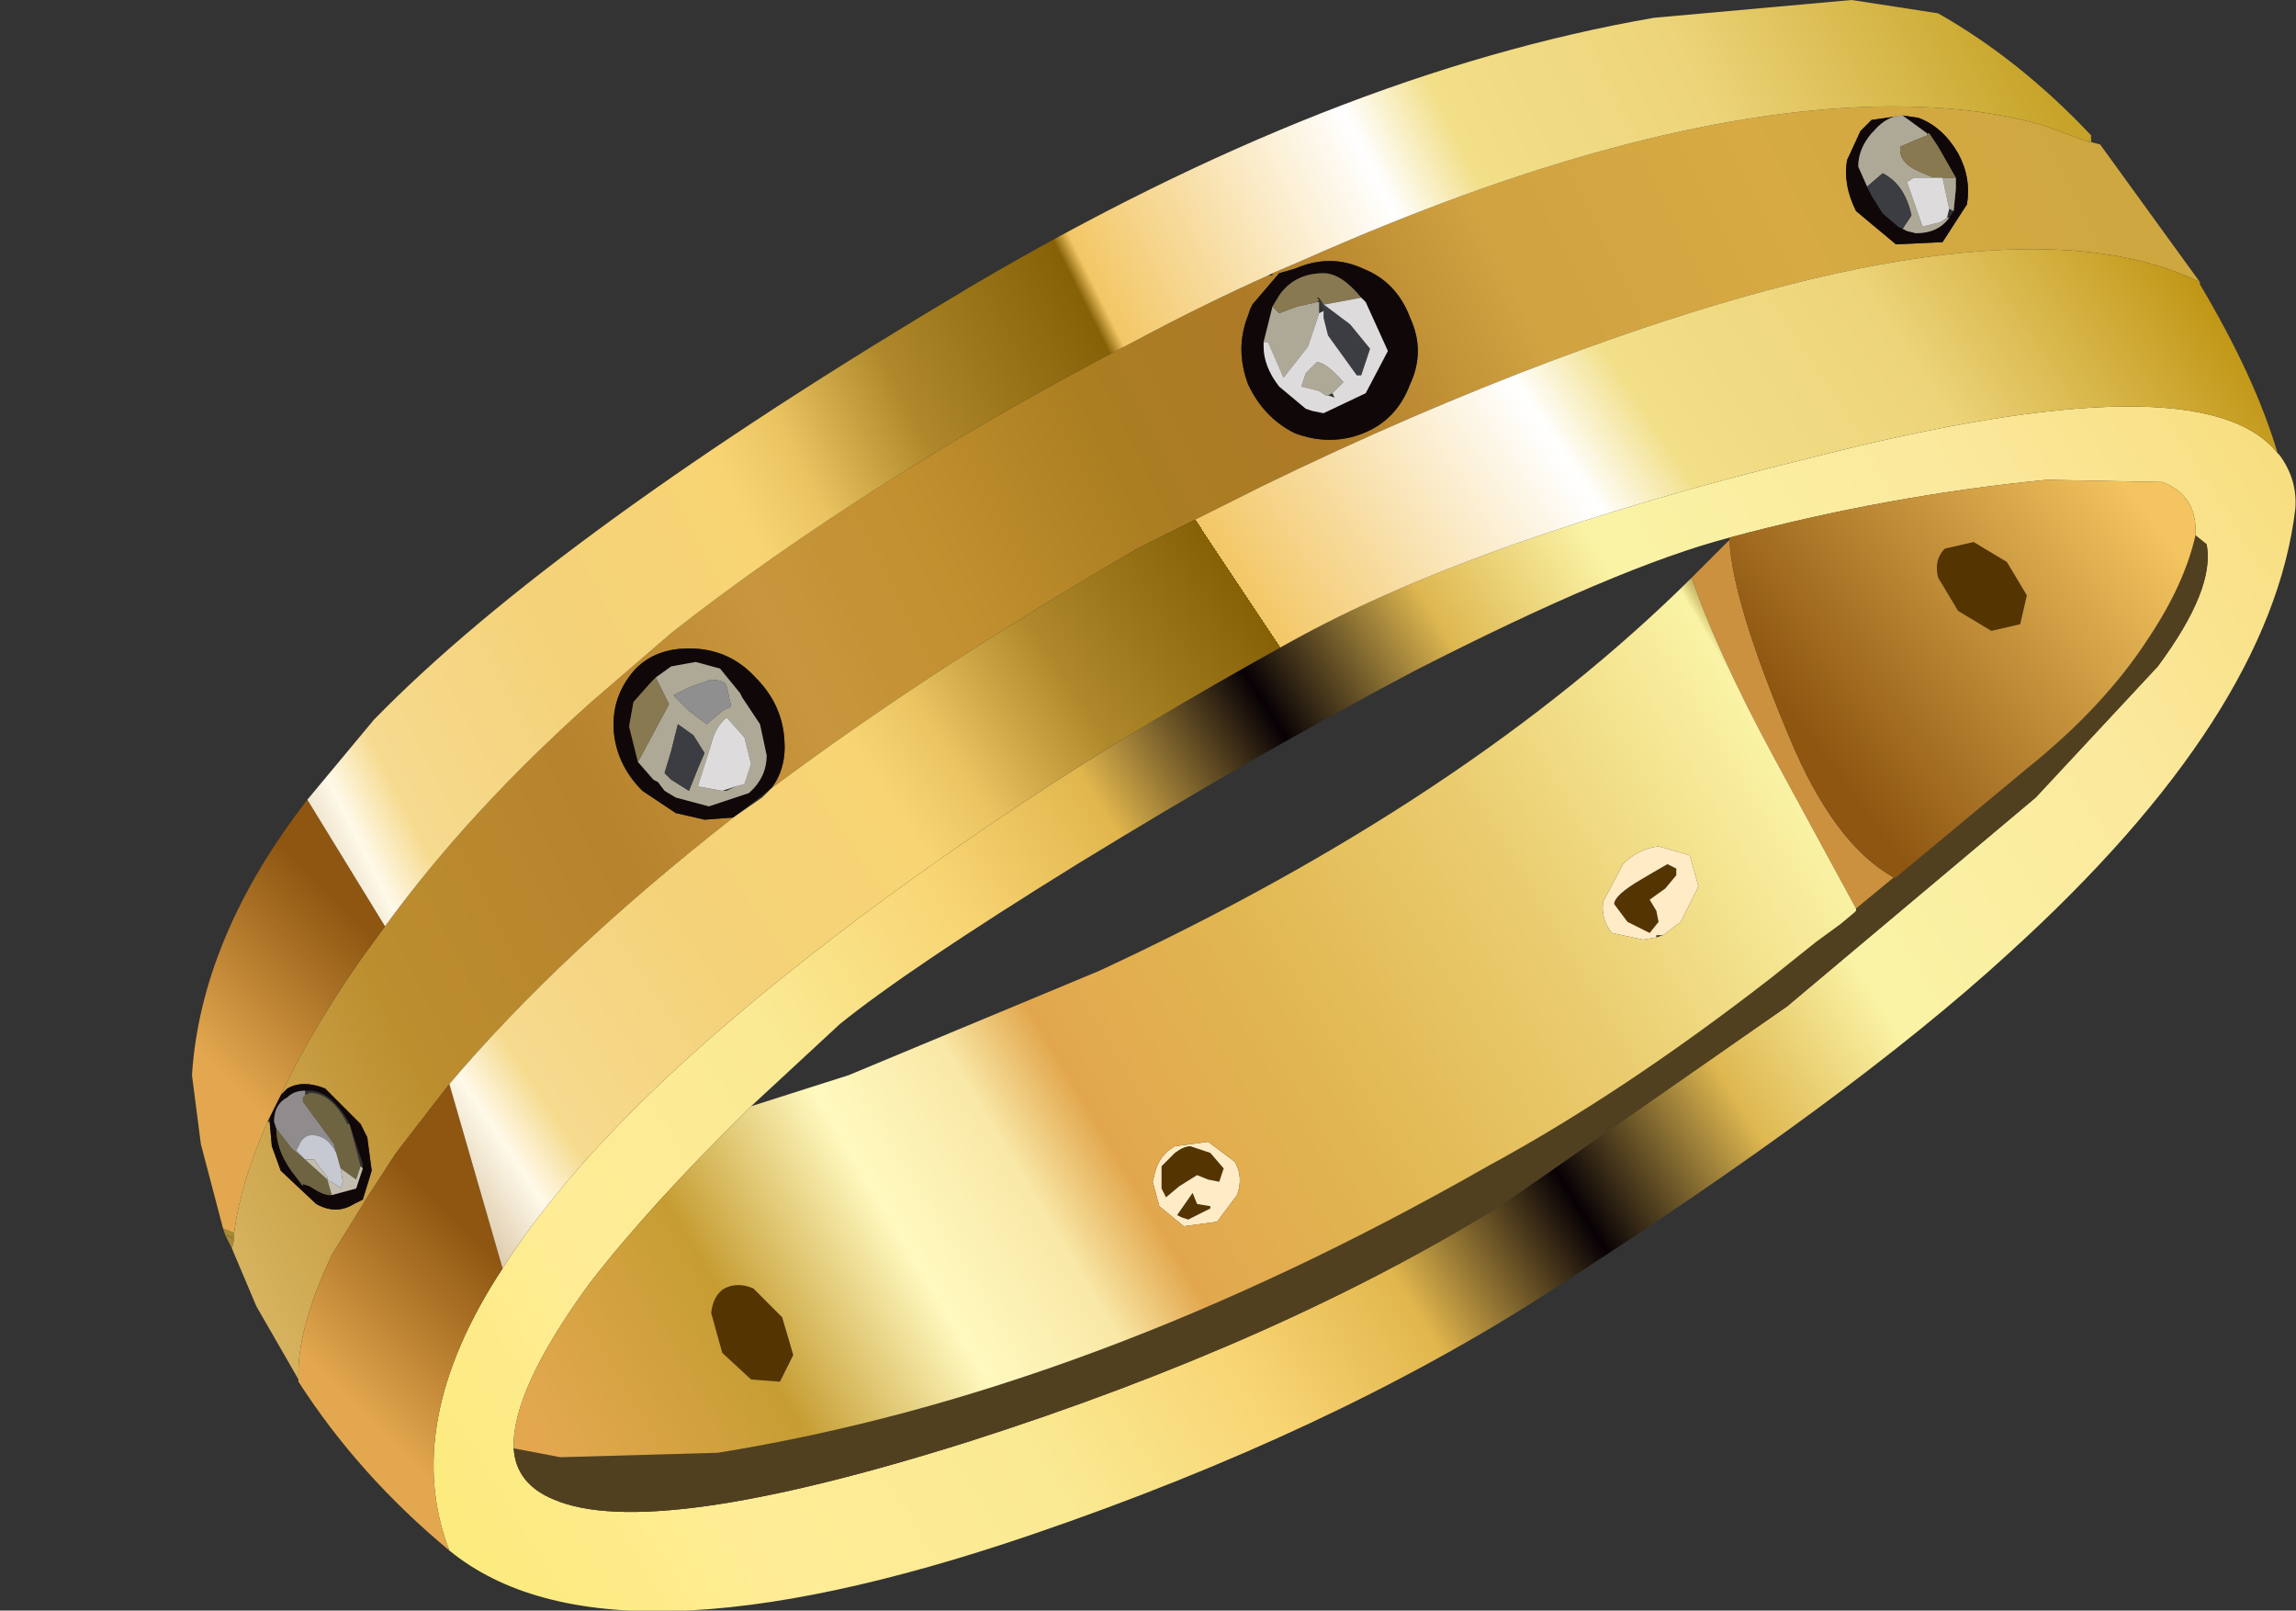
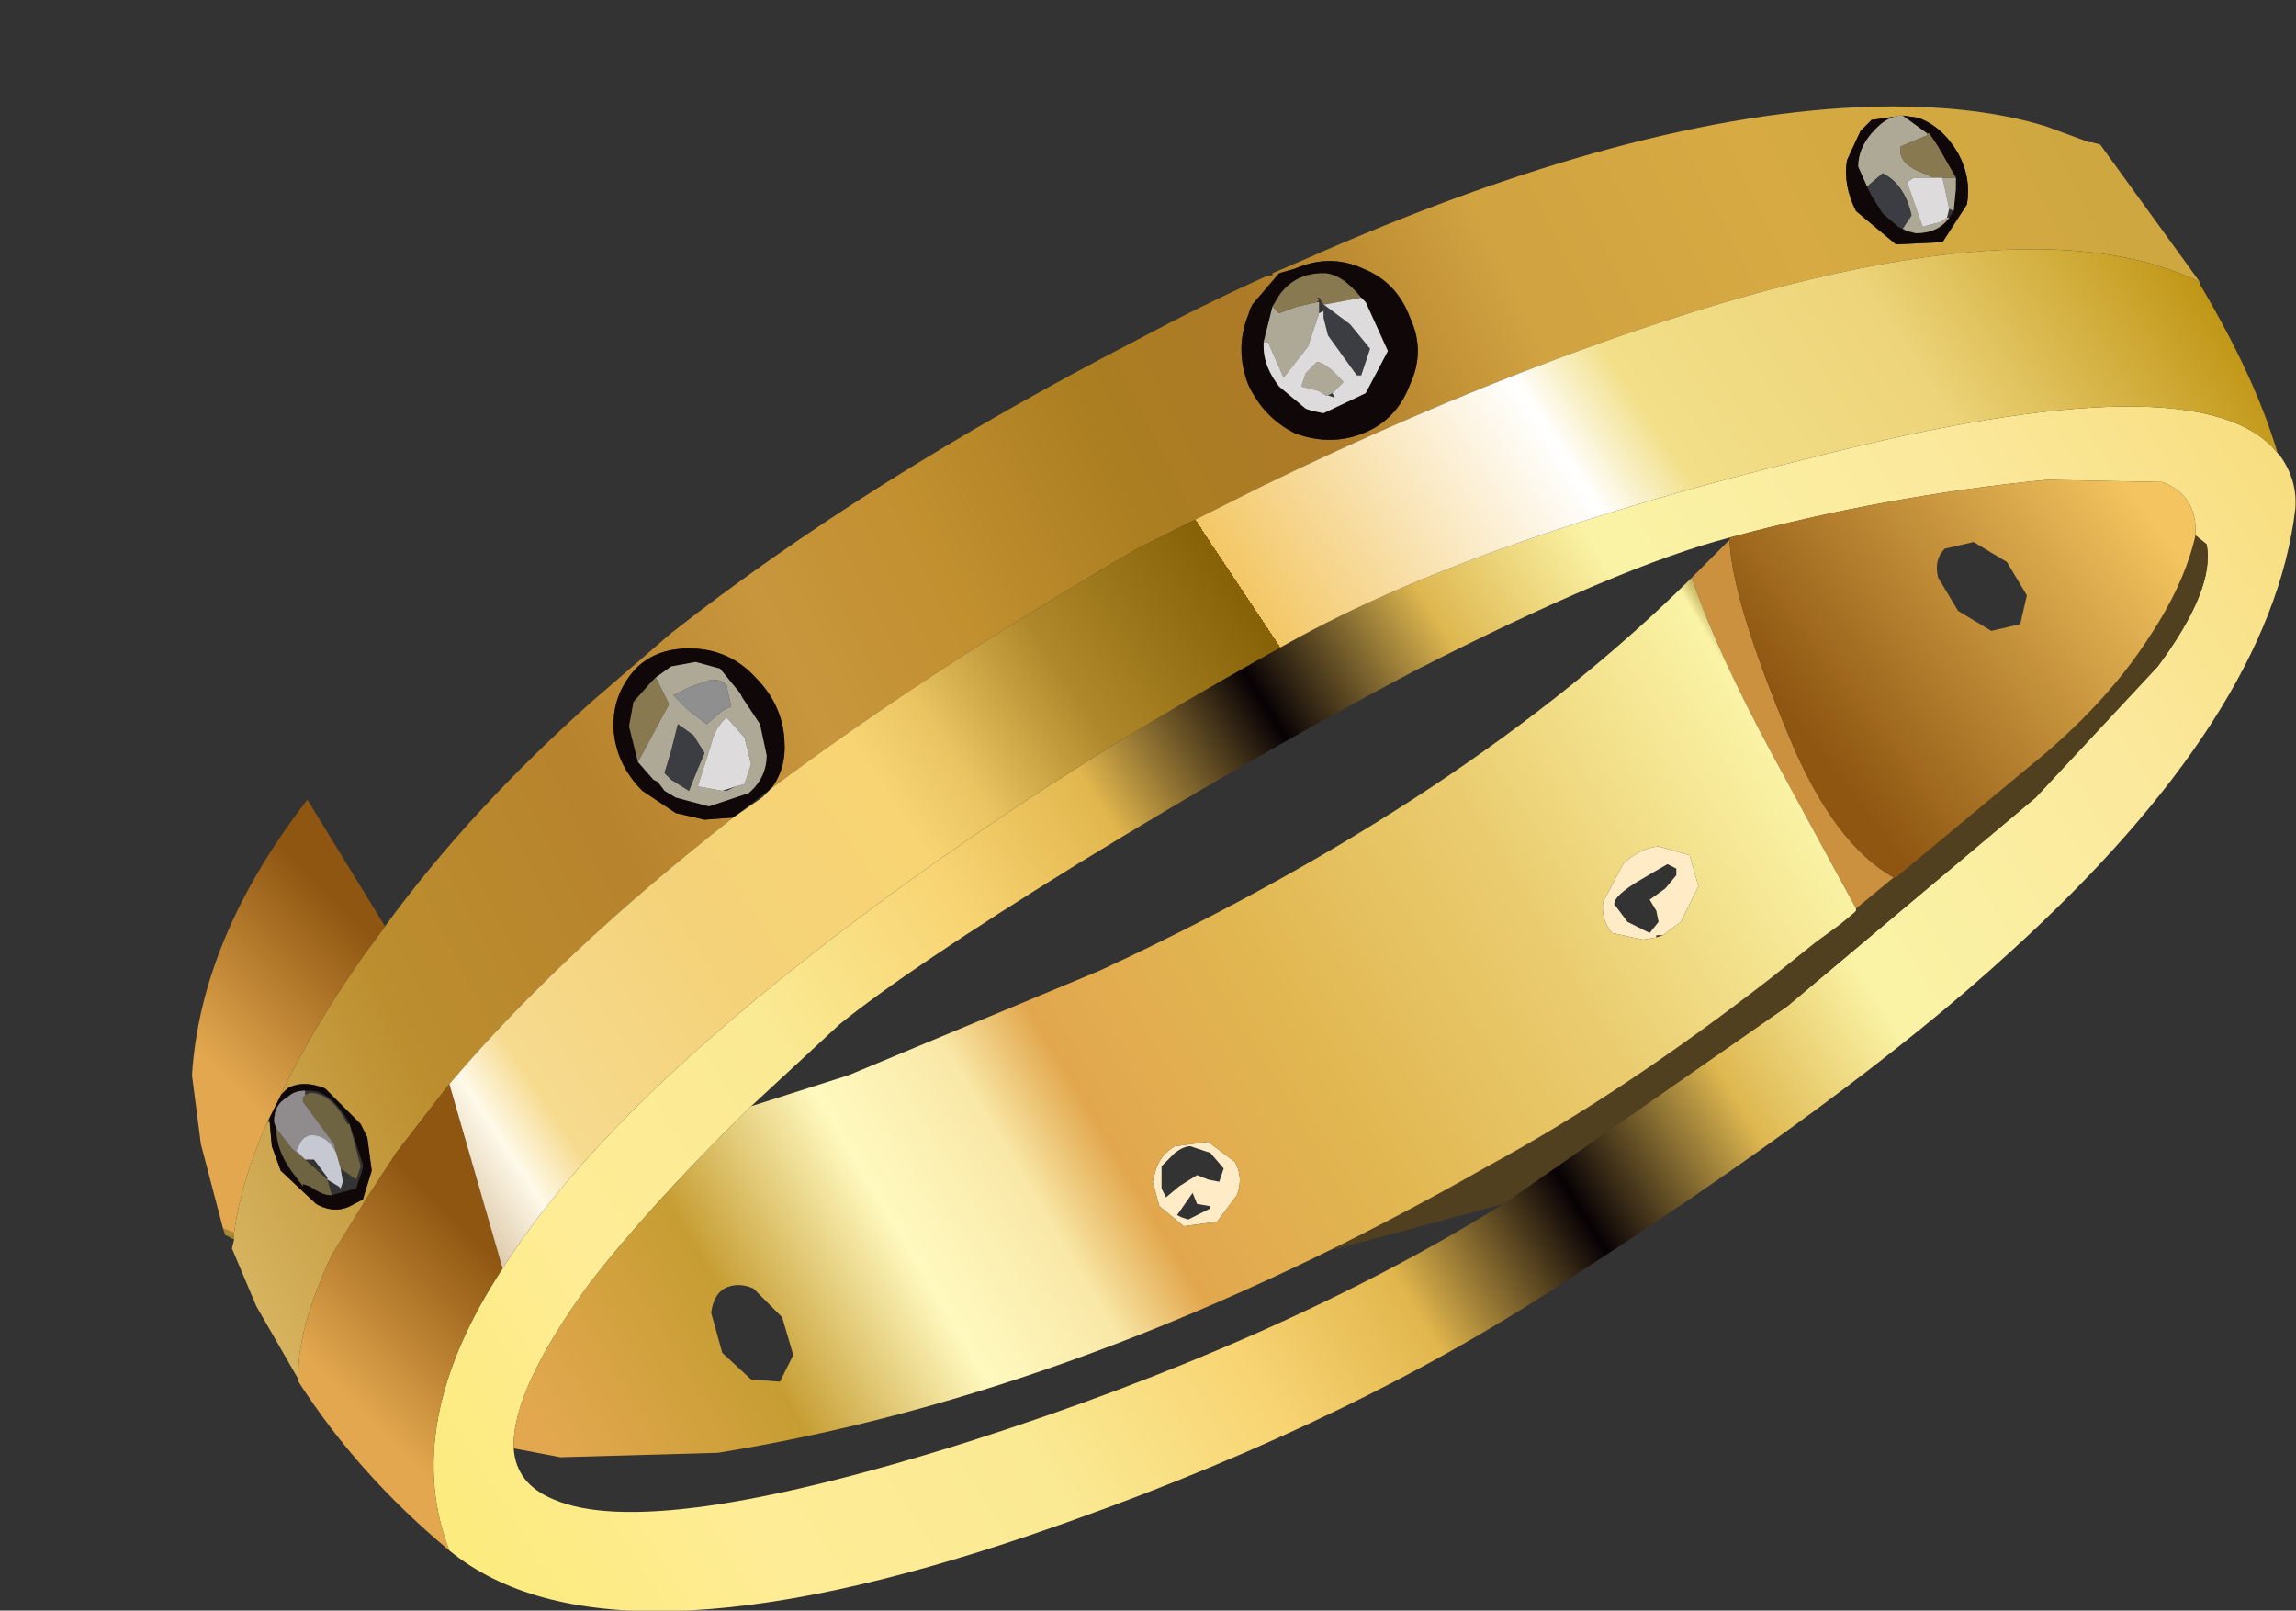
<svg xmlns="http://www.w3.org/2000/svg" xmlns:xlink="http://www.w3.org/1999/xlink" height="32.3px" width="46.05px">
  <rect width="100%" height="100%" fill="#333333" stroke="none" />
  <g transform="matrix(1.0, 0.0, 0.0, 1.0, 3.85, 0.0)">
    <use height="36.25" transform="matrix(0.89, 0.0, 0.0, 0.891, -3.871, 0.0)" width="51.75" xlink:href="#sprite0" />
  </g>
  <defs>
    <g id="sprite0" transform="matrix(1.0, 0.0, 0.0, 1.0, 4.35, 0.0)">
      <use height="36.25" transform="matrix(1.0, 0.0, 0.0, 1.0, 0.0, 0.0)" width="47.4" xlink:href="#shape0" />
      <use height="13.25" transform="matrix(1.06, 0.0, 0.0, 1.06, 19.122, 0.328)" width="13.15" xlink:href="#sprite1" />
    </g>
    <g id="shape0" transform="matrix(1.0, 0.0, 0.0, 1.0, 0.0, 0.0)">
-       <path d="M42.75 3.2 L42.8 3.05 42.8 3.2 42.75 3.2 M0.9 28.1 L0.75 27.8 0.95 27.9 0.9 28.1" fill="url(#gradient0)" fill-rule="evenodd" stroke="none" />
      <path d="M24.35 6.15 L25.05 5.85 Q32.5 2.55 37.9 2.4 40.2 2.35 41.8 2.85 L42.75 3.2 42.8 3.2 43.0 3.25 45.25 6.35 Q40.95 4.25 30.7 8.1 27.5 9.3 24.1 10.95 L21.3 12.35 Q16.6 15.1 13.05 17.75 13.4 17.3 13.35 16.65 13.3 15.85 12.7 15.25 12.15 14.65 11.35 14.6 10.5 14.55 10.0 15.05 9.5 15.6 9.5 16.3 L9.5 16.4 Q9.55 17.2 10.15 17.8 L10.9 18.3 11.55 18.45 12.2 18.4 Q8.3 21.45 5.8 24.4 L4.6 25.95 3.95 26.95 3.15 28.25 Q2.35 29.95 2.4 31.05 L1.45 29.4 0.9 28.1 0.95 27.9 0.95 27.85 0.95 27.75 Q1.1 26.6 1.7 25.25 L1.75 25.25 1.8 25.8 2.0 26.35 2.8 27.1 Q3.25 27.35 3.65 27.1 L3.85 27.0 4.05 26.35 3.95 25.6 3.8 25.3 3.0 24.5 Q2.5 24.3 2.15 24.5 L2.0 24.65 Q2.65 23.25 3.8 21.6 L4.35 20.85 Q6.25 18.25 9.0 15.8 L10.8 14.25 Q15.2 10.8 21.3 7.65 22.8 6.85 24.25 6.2 L24.35 6.2 24.35 6.15 M38.9 2.65 L38.55 2.6 37.85 2.7 37.6 2.95 37.3 3.6 Q37.2 4.15 37.5 4.75 L38.4 5.5 39.45 5.45 40.0 4.6 Q40.1 4.0 39.8 3.45 39.45 2.85 38.9 2.65 M24.85 6.05 L24.5 6.15 23.9 6.85 23.85 6.95 23.8 7.1 Q23.5 7.85 23.8 8.65 24.15 9.4 24.85 9.75 25.65 10.05 26.4 9.75 27.15 9.45 27.45 8.65 27.8 7.9 27.45 7.15 27.15 6.35 26.4 6.05 25.65 5.7 24.85 6.05" fill="url(#gradient1)" fill-rule="evenodd" stroke="none" />
      <path d="M47.0 10.2 L47.05 10.25 Q47.45 10.8 47.4 11.45 46.85 16.1 40.95 21.45 37.35 24.75 30.55 29.1 25.65 32.25 18.9 34.55 9.35 37.8 5.8 34.9 4.7 32.05 7.0 28.55 8.9 25.55 13.25 22.05 18.2 18.05 24.75 14.45 28.9 12.15 36.5 10.3 45.3 8.05 47.0 10.2 M45.15 12.05 Q45.2 11.15 44.4 10.85 L41.8 10.8 Q38.2 11.15 34.65 12.1 32.15 12.75 27.55 15.1 23.95 17.0 19.95 19.45 16.15 21.8 14.6 23.05 L12.6 24.9 12.5 25.0 Q10.3 27.15 8.95 28.9 7.2 31.3 7.25 32.6 7.3 33.4 8.15 33.75 10.35 34.7 17.5 32.45 24.55 30.2 29.55 27.1 L35.95 22.65 41.55 17.95 44.3 15.0 Q45.6 13.25 45.4 12.25 L45.15 12.05" fill="url(#gradient2)" fill-rule="evenodd" stroke="none" />
-       <path d="M38.35 19.75 L38.4 19.75 41.35 17.3 Q43.1 15.9 44.1 14.35 44.9 13.15 45.15 12.05 L45.4 12.25 Q45.6 13.25 44.3 15.0 L41.55 17.95 35.95 22.65 29.55 27.1 Q24.55 30.2 17.5 32.45 10.35 34.7 8.15 33.75 7.3 33.4 7.25 32.6 L8.3 32.8 11.85 32.7 Q20.25 31.35 29.2 26.25 32.25 24.6 35.6 22.0 L36.6 21.2 37.15 20.8 37.45 20.55 37.5 20.5 37.5 20.45 38.35 19.75" fill="#51401f" fill-rule="evenodd" stroke="none" />
-       <path d="M41.35 13.4 L41.2 14.05 40.55 14.2 39.8 13.75 39.35 13.0 Q39.25 12.6 39.5 12.35 L40.15 12.2 40.9 12.65 41.35 13.4 M33.45 19.7 L33.2 20.0 32.85 20.25 33.0 20.5 33.05 20.75 32.85 21.0 32.35 20.75 32.05 20.35 Q32.05 20.15 32.65 19.8 32.9 19.65 33.25 19.45 L33.45 19.55 33.45 19.7 M13.3 29.65 L13.55 30.5 13.25 31.1 12.6 31.05 11.95 30.45 11.7 29.55 Q11.75 29.15 12.0 29.0 12.3 28.85 12.65 29.0 L13.3 29.65 M22.95 27.2 L22.45 27.45 22.3 27.4 22.2 27.35 22.55 26.85 22.65 27.1 22.95 27.15 22.95 27.2 M22.95 25.95 L23.25 26.3 23.15 26.6 22.9 26.55 22.65 26.45 22.25 26.7 21.95 26.95 21.85 26.75 21.85 26.25 22.15 25.95 Q22.35 25.8 22.5 25.8 L22.95 25.95" fill="#543400" fill-rule="evenodd" stroke="none" />
+       <path d="M38.35 19.75 L38.4 19.75 41.35 17.3 Q43.1 15.9 44.1 14.35 44.9 13.15 45.15 12.05 L45.4 12.25 Q45.6 13.25 44.3 15.0 L41.55 17.95 35.95 22.65 29.55 27.1 L8.3 32.8 11.85 32.7 Q20.25 31.35 29.2 26.25 32.25 24.6 35.6 22.0 L36.6 21.2 37.15 20.8 37.45 20.55 37.5 20.5 37.5 20.45 38.35 19.75" fill="#51401f" fill-rule="evenodd" stroke="none" />
      <path d="M39.1 3.0 L38.55 2.6 Q38.2 2.6 37.9 2.95 L37.85 3.0 Q37.55 3.35 37.55 3.75 L37.75 4.2 37.85 4.4 38.1 4.8 38.45 5.1 38.55 5.15 38.65 5.2 38.85 5.25 Q39.35 5.25 39.6 4.9 L39.7 4.75 39.75 4.25 39.75 4.0 39.35 3.3 39.15 3.0 39.1 3.0 M38.9 2.65 Q39.45 2.85 39.8 3.45 40.1 4.0 40.0 4.6 L39.45 5.45 38.4 5.5 37.5 4.75 Q37.2 4.15 37.3 3.6 L37.6 2.95 37.85 2.7 38.55 2.6 38.9 2.65 M24.85 6.05 Q25.65 5.7 26.4 6.05 27.15 6.35 27.45 7.15 27.8 7.9 27.45 8.65 27.15 9.45 26.4 9.75 25.65 10.05 24.85 9.75 24.15 9.4 23.8 8.65 23.5 7.85 23.8 7.1 L23.85 6.95 23.9 6.85 24.5 6.15 24.85 6.05 M24.35 6.9 L24.15 7.7 24.15 7.8 Q24.15 8.25 24.5 8.7 L25.1 9.2 25.25 9.25 25.5 9.3 26.45 8.85 26.95 7.9 26.45 6.8 26.35 6.7 Q25.9 6.15 25.5 6.15 24.85 6.15 24.5 6.65 L24.35 6.9 M12.2 18.4 L11.55 18.45 10.9 18.3 10.15 17.8 Q9.55 17.2 9.5 16.4 L9.5 16.3 Q9.5 15.6 10.0 15.05 10.5 14.55 11.35 14.6 12.15 14.65 12.7 15.25 13.3 15.85 13.35 16.65 13.4 17.3 13.05 17.75 L12.2 18.4 M10.45 15.25 L10.35 15.35 9.95 15.8 9.85 16.35 10.05 17.15 10.4 17.55 10.5 17.6 10.65 17.8 10.9 17.95 11.65 18.15 12.55 17.85 Q12.95 17.5 12.95 17.0 L12.8 16.3 12.4 15.7 12.35 15.6 11.9 15.05 11.35 14.9 10.8 15.0 10.45 15.25 M2.0 24.65 L2.15 24.5 Q2.5 24.3 3.0 24.5 L3.8 25.3 3.95 25.6 4.05 26.35 3.85 27.0 3.65 27.1 Q3.25 27.35 2.8 27.1 L2.0 26.35 1.8 25.8 1.75 25.25 1.75 25.15 2.0 24.65 M3.85 26.3 L3.85 26.2 3.55 25.3 3.5 25.2 Q3.1 24.55 2.65 24.55 L2.55 24.55 Q2.3 24.55 2.15 24.7 1.85 24.85 1.85 25.25 L1.9 25.4 Q1.9 25.95 2.35 26.5 L2.5 26.7 2.5 26.65 2.65 26.7 Q2.95 26.9 3.1 26.9 L3.15 26.9 3.7 26.75 3.85 26.3" fill="#100808" fill-rule="evenodd" stroke="none" />
      <path d="M39.1 3.0 L39.1 3.05 38.85 3.15 38.5 3.3 Q38.45 3.65 38.9 3.85 L39.25 4.0 38.8 4.0 38.65 4.1 39.0 5.1 39.4 5.0 39.55 4.9 39.6 4.9 Q39.35 5.25 38.85 5.25 L38.65 5.2 38.55 5.15 38.75 4.85 Q38.6 4.15 38.1 3.9 L37.75 4.2 37.55 3.75 Q37.55 3.35 37.85 3.0 L37.9 2.95 Q38.2 2.6 38.55 2.6 L39.1 3.0 M39.45 4.0 L39.75 4.0 39.75 4.25 39.7 4.75 39.6 4.7 39.45 4.0 M24.15 7.7 L24.35 6.9 24.5 7.05 24.9 6.9 25.35 6.8 25.4 6.8 25.4 7.05 25.15 7.8 24.6 8.5 24.25 7.7 24.15 7.7 M25.6 8.9 L25.55 8.9 25.4 8.8 25.0 8.7 25.1 8.4 25.35 8.15 Q25.55 8.15 25.95 8.6 L25.7 8.85 25.6 8.9 M10.45 15.25 L10.8 15.0 11.35 14.9 11.9 15.05 12.35 15.6 12.4 15.7 12.8 16.3 12.95 17.0 Q12.95 17.5 12.55 17.85 L11.65 18.15 10.9 17.95 10.65 17.8 10.5 17.6 10.4 17.55 10.05 17.15 10.75 15.85 10.6 15.55 10.45 15.25 M11.7 15.3 L11.25 15.45 10.85 15.65 11.2 16.0 11.6 16.3 11.95 16.0 12.15 15.9 12.05 15.45 Q12.0 15.3 11.7 15.3 M12.25 17.7 L12.45 17.65 12.6 17.2 12.45 16.6 12.05 16.15 Q11.8 16.35 11.7 16.75 L11.4 17.7 11.95 17.8 12.05 17.8 12.25 17.7 M11.3 16.55 L10.95 16.3 10.8 16.9 10.65 17.4 10.8 17.55 11.2 17.8 11.4 17.3 11.55 16.95 11.3 16.55" fill="#aea996" fill-rule="evenodd" stroke="none" />
      <path d="M39.25 4.0 L38.9 3.85 Q38.45 3.65 38.5 3.3 L38.85 3.15 39.1 3.05 39.1 3.0 39.15 3.0 39.35 3.3 39.75 4.0 39.45 4.0 39.25 4.0 M24.35 6.9 L24.5 6.65 Q24.85 6.15 25.5 6.15 25.9 6.15 26.35 6.7 L25.55 6.85 25.5 6.85 25.4 6.7 25.35 6.7 25.4 6.75 25.35 6.8 24.9 6.9 24.5 7.05 24.35 6.9 M10.05 17.15 L9.85 16.35 9.95 15.8 10.35 15.35 10.45 15.25 10.6 15.55 10.75 15.85 10.05 17.15" fill="#887950" fill-rule="evenodd" stroke="none" />
      <path d="M37.75 4.2 L38.1 3.9 Q38.6 4.15 38.75 4.85 L38.55 5.15 38.45 5.1 38.1 4.8 37.85 4.4 37.75 4.2 M25.5 7.0 L25.45 6.85 25.4 6.8 25.5 6.85 26.1 7.3 26.55 7.85 26.35 8.45 26.25 8.45 25.6 7.55 25.5 7.15 25.5 7.0 M11.3 16.55 L11.55 16.95 11.4 17.3 11.2 17.8 10.8 17.55 10.65 17.4 10.8 16.9 10.95 16.3 11.3 16.55" fill="#3c3d42" fill-rule="evenodd" stroke="none" />
      <path d="M39.55 4.9 L39.4 5.0 39.0 5.1 38.65 4.1 38.8 4.0 39.25 4.0 39.45 4.0 39.6 4.7 39.55 4.9 M26.35 6.7 L26.45 6.8 26.95 7.9 26.45 8.85 25.5 9.3 25.25 9.25 25.1 9.2 24.5 8.7 Q24.15 8.25 24.15 7.8 L24.15 7.7 24.25 7.7 24.6 8.5 25.15 7.8 25.4 7.05 25.5 7.0 25.5 7.15 25.6 7.55 26.25 8.45 26.35 8.45 26.55 7.85 26.1 7.3 25.5 6.85 25.55 6.85 26.35 6.7 M25.7 8.85 L25.95 8.6 Q25.55 8.15 25.35 8.15 L25.1 8.4 25.0 8.7 25.4 8.8 25.55 8.9 25.6 8.9 25.75 8.95 25.7 8.85 M11.95 17.8 L11.4 17.7 11.7 16.75 Q11.8 16.35 12.05 16.15 L12.45 16.6 12.6 17.2 12.45 17.65 12.25 17.7 11.95 17.8" fill="#dddbdc" fill-rule="evenodd" stroke="none" />
      <path d="M33.45 19.7 L33.45 19.55 33.25 19.45 Q32.9 19.65 32.65 19.8 32.05 20.15 32.05 20.35 L32.35 20.75 32.85 21.0 33.05 20.75 33.0 20.5 32.85 20.25 33.2 20.0 33.45 19.7 M33.0 21.1 L32.7 21.15 32.0 21.0 Q31.75 20.7 31.8 20.3 L32.25 19.45 Q32.6 19.1 33.05 19.05 L33.75 19.25 33.95 19.95 33.55 20.75 33.15 21.05 33.0 21.05 33.0 21.1 M22.95 27.2 L22.95 27.15 22.65 27.1 22.55 26.85 22.2 27.35 22.3 27.4 22.45 27.45 22.95 27.2 M23.55 26.9 L23.1 27.5 22.35 27.6 21.8 27.15 21.65 26.6 21.7 26.4 Q21.8 26.0 22.15 25.8 L22.9 25.7 23.5 26.15 Q23.7 26.5 23.55 26.9 M22.95 25.95 L22.5 25.8 Q22.35 25.8 22.15 25.95 L21.85 26.25 21.85 26.75 21.95 26.95 22.25 26.7 22.65 26.45 22.9 26.55 23.15 26.6 23.25 26.3 22.95 25.95" fill="#ffecc7" fill-rule="evenodd" stroke="none" />
      <path d="M3.15 26.9 L3.1 26.9 Q2.95 26.9 2.65 26.7 L2.5 26.65 2.5 26.7 2.35 26.5 Q1.9 25.95 1.9 25.4 L2.25 25.85 2.55 26.1 3.05 26.55 3.15 26.9 M2.55 24.65 L2.65 24.6 Q3.15 24.6 3.5 25.3 L3.55 25.3 3.8 26.25 3.7 26.55 3.35 26.3 3.25 25.95 3.2 25.75 2.5 24.8 2.5 24.7 2.55 24.65" fill="#6e6441" fill-rule="evenodd" stroke="none" />
      <path d="M1.9 25.4 L1.85 25.25 Q1.85 24.85 2.15 24.7 2.3 24.55 2.55 24.55 L2.55 24.65 2.5 24.7 2.5 24.8 3.2 25.75 3.25 25.95 Q3.05 25.55 2.7 25.55 2.55 25.55 2.45 25.7 L2.35 25.9 2.55 26.1 2.25 25.85 1.9 25.4" fill="#908c8d" fill-rule="evenodd" stroke="none" />
      <path d="M11.7 15.3 Q12.0 15.3 12.05 15.45 L12.15 15.9 11.95 16.0 11.6 16.3 11.2 16.0 10.85 15.65 11.25 15.45 11.7 15.3" fill="#8f8f8f" fill-rule="evenodd" stroke="none" />
      <path d="M3.25 25.95 L3.35 26.3 3.4 26.6 3.35 26.75 3.3 26.7 3.05 26.55 3.05 26.5 2.75 26.1 2.55 26.1 2.35 25.9 2.45 25.7 Q2.55 25.55 2.7 25.55 3.05 25.55 3.25 25.95" fill="#c6c9d2" fill-rule="evenodd" stroke="none" />
-       <path d="M3.85 26.3 L3.7 26.75 3.15 26.9 3.05 26.55 2.55 26.1 2.75 26.1 3.05 26.5 3.05 26.55 3.3 26.7 3.35 26.75 3.4 26.6 3.35 26.3 3.7 26.55 3.8 26.25 3.85 26.3" fill="#c3bdaf" fill-rule="evenodd" stroke="none" />
      <path d="M0.95 27.85 L0.95 27.9 0.75 27.8 0.95 27.85" fill="url(#gradient3)" fill-rule="evenodd" stroke="none" />
      <path d="M0.75 27.8 L0.7 27.65 0.95 27.75 0.95 27.85 0.75 27.8" fill="url(#gradient4)" fill-rule="evenodd" stroke="none" />
      <path d="M2.6 18.0 L4.35 20.85 3.8 21.6 Q2.65 23.25 2.0 24.65 L1.75 25.15 1.7 25.25 Q1.1 26.6 0.95 27.75 L0.7 27.65 0.2 25.75 0.0 24.2 Q0.2 21.1 2.6 18.0" fill="url(#gradient5)" fill-rule="evenodd" stroke="none" />
      <path d="M5.8 34.9 Q3.75 33.2 2.4 31.1 L2.4 31.05 Q2.35 29.95 3.15 28.25 L3.95 26.95 4.6 25.95 5.8 24.4 7.0 28.55 Q4.7 32.05 5.8 34.9" fill="url(#gradient6)" fill-rule="evenodd" stroke="none" />
      <path d="M34.65 12.1 L34.65 12.15 34.65 12.1" fill="url(#gradient7)" fill-rule="evenodd" stroke="none" />
      <path d="M34.65 12.15 Q34.7 13.5 36.0 16.6 37.0 19.0 38.35 19.75 L37.5 20.45 35.65 17.05 Q34.35 14.65 33.8 13.0 L34.65 12.15" fill="#cc913e" fill-rule="evenodd" stroke="none" />
      <path d="M34.65 12.1 Q38.2 11.15 41.8 10.8 L44.4 10.85 Q45.2 11.15 45.15 12.05 44.9 13.15 44.1 14.35 43.1 15.9 41.35 17.3 L38.4 19.75 38.35 19.75 Q37.0 19.0 36.0 16.6 34.7 13.5 34.65 12.15 L34.65 12.1 M41.35 13.4 L40.9 12.65 40.15 12.2 39.5 12.35 Q39.25 12.6 39.35 13.0 L39.8 13.75 40.55 14.2 41.2 14.05 41.35 13.4" fill="url(#gradient8)" fill-rule="evenodd" stroke="none" />
      <path d="M45.25 6.35 L45.25 6.4 Q46.5 8.5 47.0 10.2 45.3 8.05 36.5 10.3 28.9 12.15 24.75 14.45 18.2 18.05 13.25 22.05 8.9 25.55 7.0 28.55 L5.8 24.4 Q8.3 21.45 12.2 18.4 L12.85 17.95 13.05 17.75 Q16.6 15.1 21.3 12.35 L24.1 10.95 Q27.5 9.3 30.7 8.1 40.95 4.25 45.25 6.35" fill="url(#gradient9)" fill-rule="evenodd" stroke="none" />
-       <path d="M42.75 3.2 L41.8 2.85 Q40.2 2.35 37.9 2.4 32.5 2.55 25.05 5.85 L24.35 6.15 24.25 6.2 Q22.8 6.85 21.3 7.65 15.2 10.8 10.8 14.25 L9.0 15.8 Q6.25 18.25 4.35 20.85 L2.6 18.0 4.1 16.2 Q8.2 12.0 17.55 6.45 25.7 1.65 32.95 0.4 L37.4 0.0 39.35 0.3 Q41.2 1.35 42.8 3.05 L42.75 3.2" fill="url(#gradient10)" fill-rule="evenodd" stroke="none" />
      <path d="M7.25 32.6 Q7.2 31.3 8.95 28.9 10.3 27.15 12.5 25.0 L12.6 24.9 14.8 24.2 20.45 21.85 Q28.75 18.0 33.8 13.0 34.35 14.65 35.65 17.05 L37.5 20.45 37.5 20.5 37.45 20.55 37.15 20.8 36.6 21.2 35.6 22.0 Q32.25 24.6 29.2 26.25 20.25 31.35 11.85 32.7 L8.3 32.8 7.25 32.6 M33.15 21.05 L33.55 20.75 33.95 19.95 33.75 19.25 33.05 19.05 Q32.6 19.1 32.25 19.45 L31.8 20.3 Q31.75 20.7 32.0 21.0 L32.7 21.15 33.0 21.1 33.15 21.05 M13.3 29.65 L12.65 29.0 Q12.3 28.85 12.0 29.0 11.75 29.15 11.7 29.55 L11.95 30.45 12.6 31.05 13.25 31.1 13.55 30.5 13.3 29.65 M23.55 26.9 Q23.7 26.5 23.5 26.15 L22.9 25.7 22.15 25.8 Q21.8 26.0 21.7 26.4 L21.65 26.6 21.8 27.15 22.35 27.6 23.1 27.5 23.55 26.9" fill="url(#gradient11)" fill-rule="evenodd" stroke="none" />
    </g>
    <linearGradient gradientTransform="matrix(0.024, -0.015, 0.004, 0.006, 19.15, 12.0)" gradientUnits="userSpaceOnUse" id="gradient0" spreadMethod="pad" x1="-819.2" x2="819.2">
      <stop offset="0.0" stop-color="#a88a34" />
      <stop offset="0.114" stop-color="#fbedc6" />
      <stop offset="0.243" stop-color="#f4d279" />
      <stop offset="0.349" stop-color="#f8d473" />
      <stop offset="0.431" stop-color="#eac461" />
      <stop offset="0.522" stop-color="#866106" />
      <stop offset="0.612" stop-color="#f3c766" />
      <stop offset="0.694" stop-color="#faf3a5" />
      <stop offset="0.851" stop-color="#edd47a" />
      <stop offset="1.0" stop-color="#c7a429" />
    </linearGradient>
    <linearGradient gradientTransform="matrix(0.026, -0.015, 0.003, 0.006, 21.2, 13.95)" gradientUnits="userSpaceOnUse" id="gradient1" spreadMethod="pad" x1="-819.2" x2="819.2">
      <stop offset="0.0" stop-color="#d6b35f" />
      <stop offset="0.114" stop-color="#bc8e2e" />
      <stop offset="0.243" stop-color="#b7832d" />
      <stop offset="0.349" stop-color="#c8963d" />
      <stop offset="0.431" stop-color="#c2902f" />
      <stop offset="0.525" stop-color="#ab7e21" />
      <stop offset="0.612" stop-color="#ad7a27" />
      <stop offset="0.725" stop-color="#d1a341" />
      <stop offset="0.851" stop-color="#d7aa43" />
      <stop offset="1.0" stop-color="#cea740" />
    </linearGradient>
    <linearGradient gradientTransform="matrix(0.025, -0.015, 0.005, 0.008, 26.9, 22.2)" gradientUnits="userSpaceOnUse" id="gradient2" spreadMethod="pad" x1="-819.2" x2="819.2">
      <stop offset="0.0" stop-color="#fceb7f" />
      <stop offset="0.114" stop-color="#ffec96" />
      <stop offset="0.243" stop-color="#faea93" />
      <stop offset="0.349" stop-color="#f8d473" />
      <stop offset="0.431" stop-color="#e1b64d" />
      <stop offset="0.522" stop-color="#070105" />
      <stop offset="0.612" stop-color="#deb750" />
      <stop offset="0.694" stop-color="#faf3a5" />
      <stop offset="0.851" stop-color="#fbe99d" />
      <stop offset="1.0" stop-color="#f7dd7e" />
    </linearGradient>
    <linearGradient gradientTransform="matrix(0.024, -0.014, 0.003, 0.006, 20.35, 10.95)" gradientUnits="userSpaceOnUse" id="gradient3" spreadMethod="pad" x1="-819.2" x2="819.2">
      <stop offset="0.0" stop-color="#a88a34" />
      <stop offset="0.114" stop-color="#fef9e9" />
      <stop offset="0.141" stop-color="#f6da8e" />
      <stop offset="0.243" stop-color="#f4d279" />
      <stop offset="0.349" stop-color="#f8d473" />
      <stop offset="0.431" stop-color="#eac461" />
      <stop offset="0.463" stop-color="#ae882a" />
      <stop offset="0.584" stop-color="#866106" />
      <stop offset="0.612" stop-color="#f3c766" />
      <stop offset="0.694" stop-color="#fcf9cd" />
      <stop offset="0.737" stop-color="#f2df88" />
      <stop offset="0.851" stop-color="#edd47a" />
      <stop offset="1.0" stop-color="#c7a429" />
    </linearGradient>
    <linearGradient gradientTransform="matrix(0.024, -0.014, 0.003, 0.006, 20.2, 11.0)" gradientUnits="userSpaceOnUse" id="gradient4" spreadMethod="pad" x1="-819.2" x2="819.2">
      <stop offset="0.0" stop-color="#a88a34" />
      <stop offset="0.114" stop-color="#fef9e9" />
      <stop offset="0.141" stop-color="#f6da8e" />
      <stop offset="0.243" stop-color="#f4d279" />
      <stop offset="0.349" stop-color="#f8d473" />
      <stop offset="0.431" stop-color="#eac461" />
      <stop offset="0.486" stop-color="#ae882a" />
      <stop offset="0.537" stop-color="#866106" />
      <stop offset="0.569" stop-color="#f3c766" />
      <stop offset="0.694" stop-color="#fcf9cd" />
      <stop offset="0.737" stop-color="#f2df88" />
      <stop offset="0.851" stop-color="#edd47a" />
      <stop offset="1.0" stop-color="#c7a429" />
    </linearGradient>
    <linearGradient gradientTransform="matrix(0.002, -0.002, 0.002, 0.002, 2.15, 22.45)" gradientUnits="userSpaceOnUse" id="gradient5" spreadMethod="pad" x1="-819.2" x2="819.2">
      <stop offset="0.0" stop-color="#e3a84f" />
      <stop offset="1.0" stop-color="#8e5611" />
    </linearGradient>
    <linearGradient gradientTransform="matrix(0.002, -0.002, 0.003, 0.003, 5.4, 30.15)" gradientUnits="userSpaceOnUse" id="gradient6" spreadMethod="pad" x1="-819.2" x2="819.2">
      <stop offset="0.0" stop-color="#e3a84f" />
      <stop offset="1.0" stop-color="#8e5611" />
    </linearGradient>
    <linearGradient gradientTransform="matrix(-0.005, 0.003, -0.003, -0.004, 40.1, 13.65)" gradientUnits="userSpaceOnUse" id="gradient7" spreadMethod="pad" x1="-819.2" x2="819.2">
      <stop offset="0.0" stop-color="#e3a84f" />
      <stop offset="1.0" stop-color="#8e5611" />
    </linearGradient>
    <linearGradient gradientTransform="matrix(-0.004, 0.004, -0.003, -0.004, 39.75, 13.4)" gradientUnits="userSpaceOnUse" id="gradient8" spreadMethod="pad" x1="-819.2" x2="819.2">
      <stop offset="0.0" stop-color="#f3c45f" />
      <stop offset="1.0" stop-color="#8e5611" />
    </linearGradient>
    <linearGradient gradientTransform="matrix(0.026, -0.015, 0.004, 0.006, 24.2, 17.35)" gradientUnits="userSpaceOnUse" id="gradient9" spreadMethod="pad" x1="-819.2" x2="819.2">
      <stop offset="0.0" stop-color="#8e5611" />
      <stop offset="0.114" stop-color="#fef9e9" />
      <stop offset="0.141" stop-color="#f6da8e" />
      <stop offset="0.243" stop-color="#f4d279" />
      <stop offset="0.349" stop-color="#f8d473" />
      <stop offset="0.384" stop-color="#eac461" />
      <stop offset="0.447" stop-color="#ae882a" />
      <stop offset="0.537" stop-color="#866106" />
      <stop offset="0.537" stop-color="#f3c766" />
      <stop offset="0.694" stop-color="#ffffff" />
      <stop offset="0.737" stop-color="#f2df88" />
      <stop offset="0.851" stop-color="#edd47a" />
      <stop offset="1.0" stop-color="#ba8d07" />
    </linearGradient>
    <linearGradient gradientTransform="matrix(0.025, -0.014, 0.003, 0.006, 20.1, 11.1)" gradientUnits="userSpaceOnUse" id="gradient10" spreadMethod="pad" x1="-819.2" x2="819.2">
      <stop offset="0.0" stop-color="#8e5611" />
      <stop offset="0.114" stop-color="#fef9e9" />
      <stop offset="0.141" stop-color="#f6da8e" />
      <stop offset="0.243" stop-color="#f4d279" />
      <stop offset="0.349" stop-color="#f8d473" />
      <stop offset="0.384" stop-color="#eac461" />
      <stop offset="0.443" stop-color="#ae882a" />
      <stop offset="0.541" stop-color="#866106" />
      <stop offset="0.549" stop-color="#f3c766" />
      <stop offset="0.694" stop-color="#ffffff" />
      <stop offset="0.737" stop-color="#f2df88" />
      <stop offset="0.851" stop-color="#edd47a" />
      <stop offset="1.0" stop-color="#c7a429" />
    </linearGradient>
    <linearGradient gradientTransform="matrix(0.021, -0.013, 0.003, 0.005, 25.75, 22.65)" gradientUnits="userSpaceOnUse" id="gradient11" spreadMethod="pad" x1="-819.2" x2="819.2">
      <stop offset="0.0" stop-color="#e3a84f" />
      <stop offset="0.125" stop-color="#c69d33" />
      <stop offset="0.227" stop-color="#fff9bf" />
      <stop offset="0.302" stop-color="#f9e8a7" />
      <stop offset="0.353" stop-color="#e2a74e" />
      <stop offset="0.478" stop-color="#e1b751" />
      <stop offset="0.62" stop-color="#eacc6f" />
      <stop offset="0.784" stop-color="#faf3a5" />
      <stop offset="0.8" stop-color="#967623" />
      <stop offset="1.0" stop-color="#c2790c" />
    </linearGradient>
    <g id="sprite1" transform="matrix(1.0, 0.0, 0.0, 1.0, -3.7, -3.8)">
      <use height="21.15" transform="matrix(0.245, 0.0, 0.0, 0.245, 7.133, 7.965)" width="21.8" xlink:href="#shape1" />
    </g>
    <g id="shape1" transform="matrix(1.0, 0.0, 0.0, 1.0, 11.5, 10.55)">
      <path d="M10.3 -1.15 L0.2 0.45 0.15 10.6 -1.8 -0.05 -11.5 -0.7 -1.4 -2.1 -0.65 -10.55 0.5 -1.55 10.3 -1.15" fill="#ffffff" fill-opacity="0.0" fill-rule="evenodd" stroke="none" />
    </g>
  </defs>
</svg>